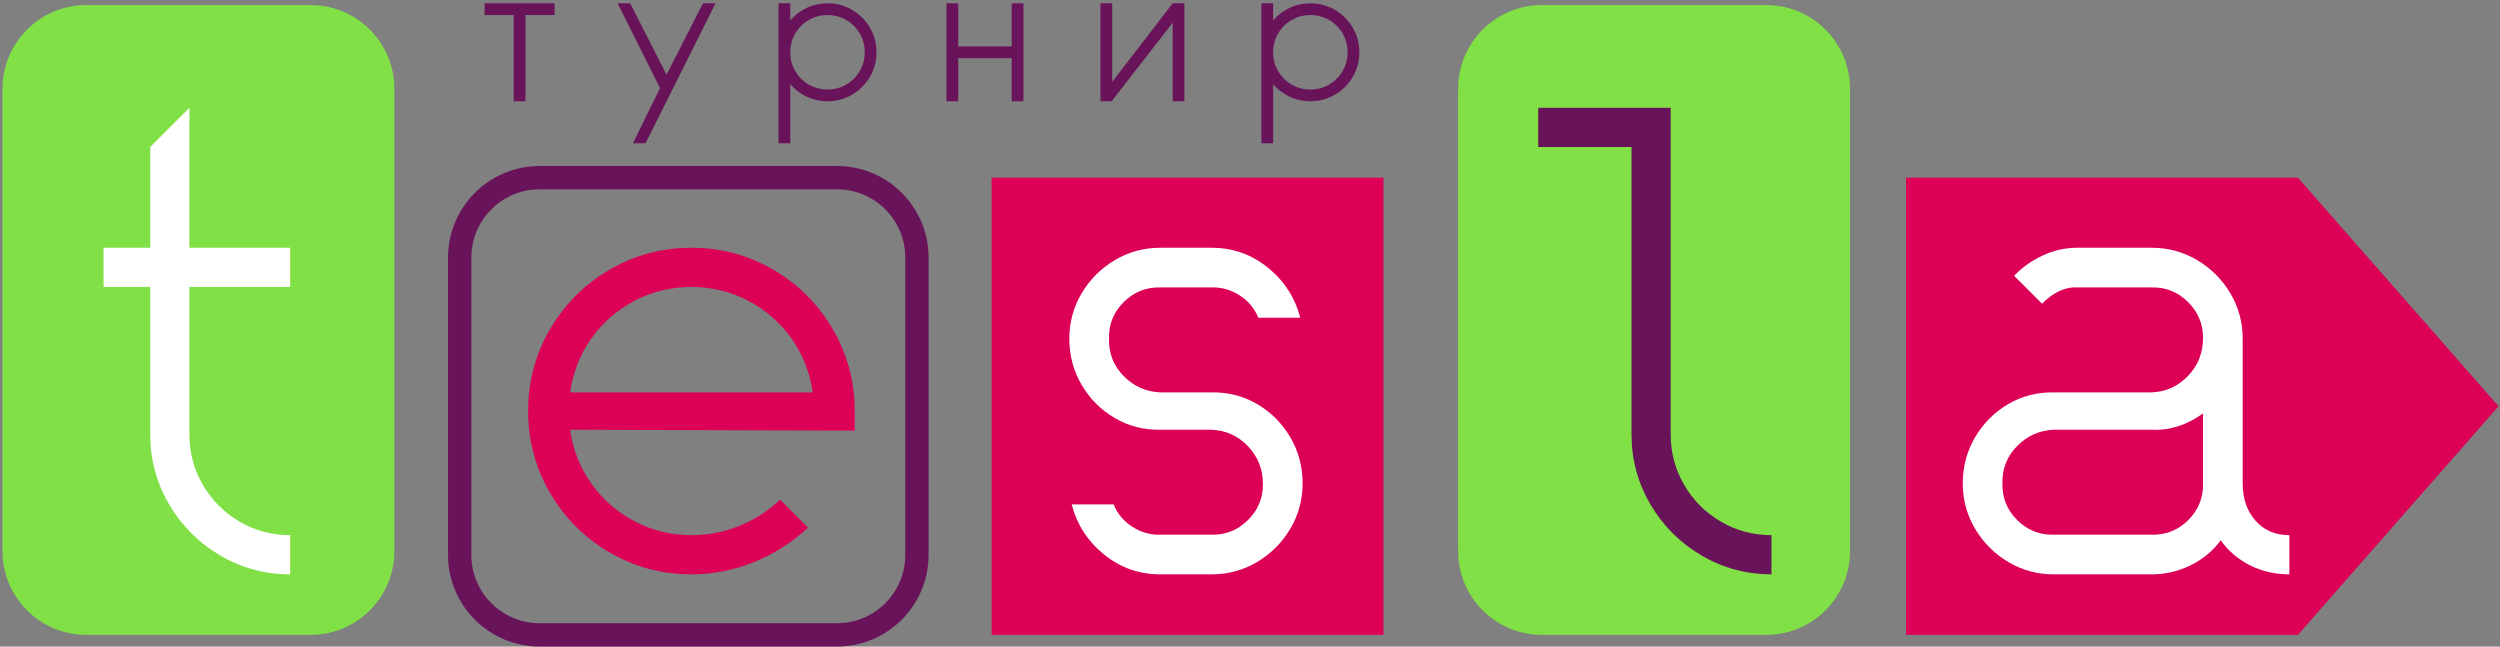
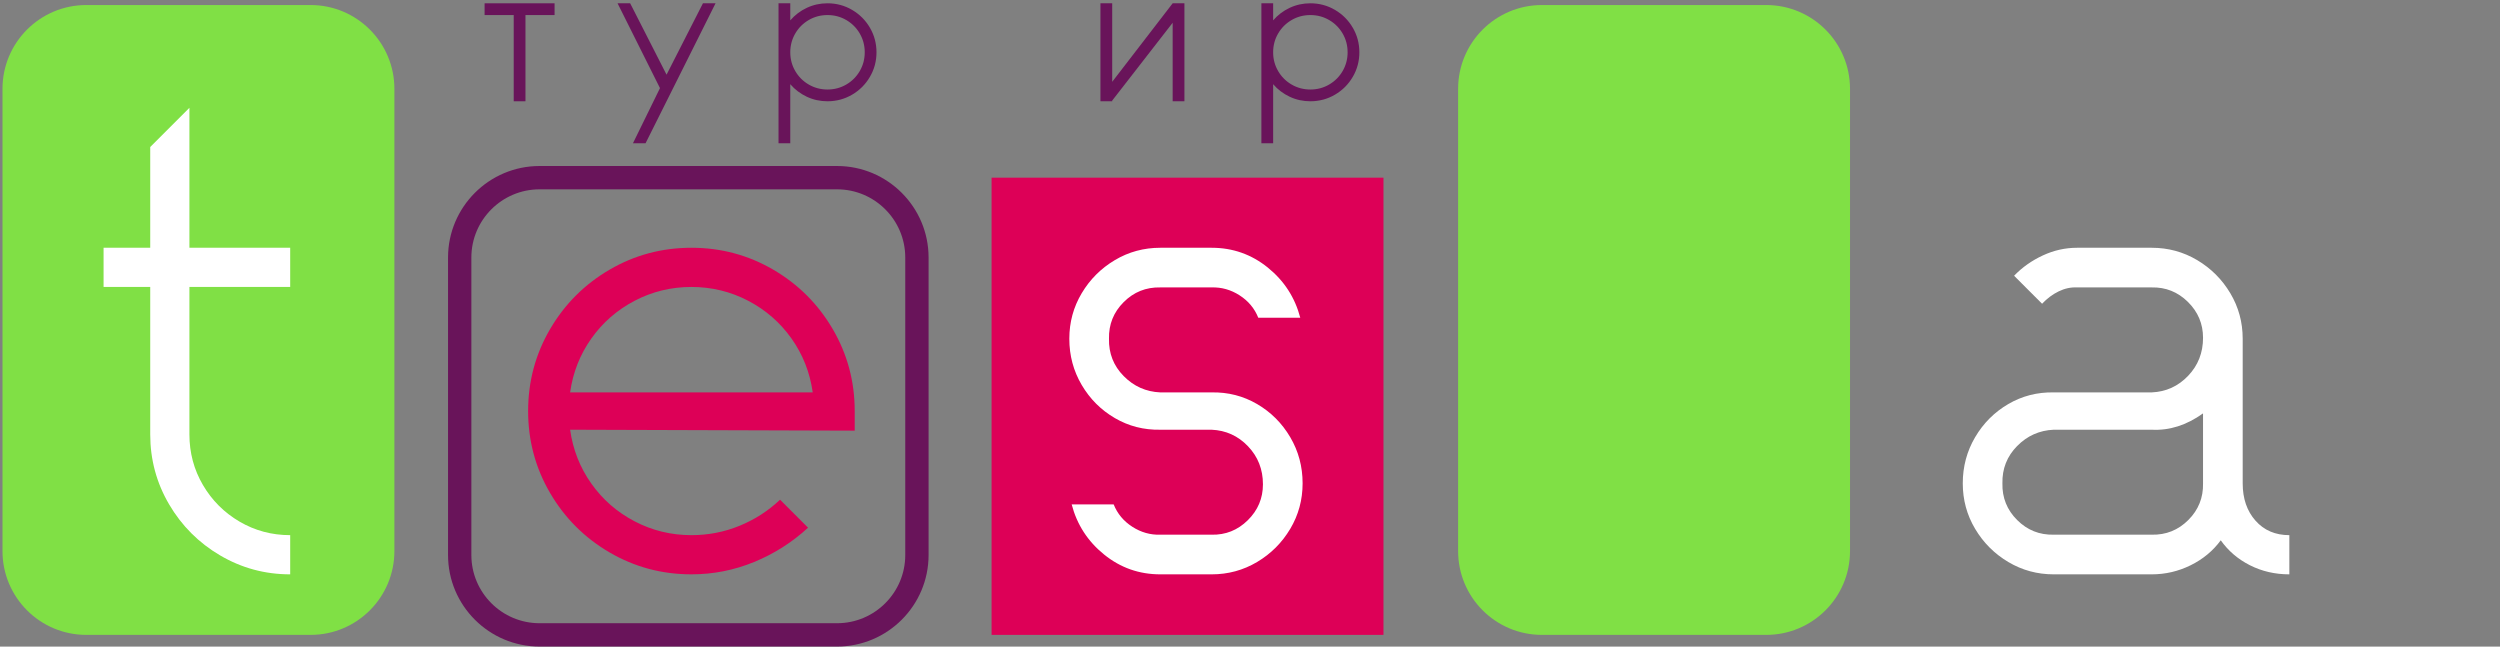
<svg xmlns="http://www.w3.org/2000/svg" clip-rule="evenodd" fill-rule="evenodd" stroke-linejoin="round" stroke-miterlimit="2" viewBox="0 0 665 172">
  <rect x="0" y="0" width="665" height="172" fill="#808080" stroke="none" />
  <path d="m616.815 356.659h-59.664c-12.311 0-22.291-9.98-22.291-22.291v-122.957c0-12.309 9.98-22.29 22.291-22.29h59.664c12.311 0 22.29 9.981 22.29 22.29v122.957c0 12.311-9.979 22.291-22.29 22.291" fill="#80e045" fill-rule="nonzero" transform="translate(-147 -187.78)" />
  <path d="m229.617 356.659h-59.664c-12.311 0-22.29-9.98-22.29-22.291v-122.957c0-12.309 9.979-22.29 22.29-22.29h59.664c12.311 0 22.292 9.981 22.292 22.29v122.957c0 12.311-9.981 22.291-22.292 22.291" fill="#80e045" fill-rule="nonzero" transform="translate(-147 -187.78)" />
  <path d="m290.523 192.224c-10.001 0-18.139 8.137-18.139 18.137v79.139c0 10.001 8.138 18.138 18.139 18.138h79.139c10.001 0 18.137-8.137 18.137-18.138v-79.139c0-10-8.136-18.137-18.137-18.137zm79.139 121.62h-79.139c-13.423 0-24.344-10.921-24.344-24.344v-79.139c0-13.421 10.921-24.342 24.344-24.342h79.139c13.421 0 24.342 10.921 24.342 24.342v79.139c0 13.423-10.921 24.344-24.342 24.344" fill="#69145a" fill-rule="nonzero" transform="translate(-147 -141.862)" />
  <path d="m263.758 47.259h104.246v121.62h-104.246z" fill="#dd0057" />
  <g fill-rule="nonzero">
-     <path d="m758.244 310.741h-104.246v-121.62h104.246c17.787 20.27 35.576 40.541 53.363 60.81-17.787 20.27-35.576 40.541-53.363 60.81" fill="#dd0057" transform="translate(-147 -141.862)" />
    <path d="m197.384 252.879v39.216c0 4.882 1.197 9.368 3.597 13.464 2.399 4.096 5.647 7.344 9.744 9.743 4.095 2.4 8.581 3.598 13.465 3.598v10.425c-6.703 0-12.908-1.675-18.616-5.026s-10.238-7.881-13.59-13.589c-3.351-5.709-5.025-11.914-5.025-18.615v-39.216h-12.41v-10.425h12.41v-26.806l10.425-10.424v37.23h26.806v10.425z" fill="#fff" transform="translate(-147 -176.549)" />
    <path d="m683.553 277.638c2.687 2.691 5.934 3.994 9.742 3.909h26.061c3.804.085 7.051-1.218 9.741-3.909 2.688-2.687 3.991-5.935 3.91-9.742v-18.615c-4.387 3.146-8.936 4.593-13.651 4.343h-26.061c-3.808.168-7.055 1.614-9.742 4.344-2.691 2.731-3.994 6.041-3.91 9.928-.084 3.807 1.219 7.055 3.91 9.742m6.825-70.365c2.935-1.366 5.976-2.048 9.122-2.048h19.856c4.385 0 8.418 1.098 12.1 3.289 3.68 2.192 6.618 5.131 8.81 8.811 2.192 3.682 3.29 7.715 3.29 12.099v38.472c0 4.056 1.137 7.365 3.413 9.928 2.275 2.567 5.274 3.847 8.997 3.847v10.425c-3.807 0-7.303-.807-10.488-2.42s-5.769-3.826-7.756-6.638c-2.069 2.812-4.737 5.025-8.005 6.638s-6.722 2.42-10.361 2.42h-26.061c-4.387 0-8.421-1.095-12.1-3.289-3.682-2.191-6.62-5.129-8.811-8.811-2.195-3.68-3.289-7.713-3.289-12.1 0-4.466 1.094-8.563 3.289-12.286 2.191-3.723 5.129-6.658 8.811-8.811 3.679-2.15 7.713-3.184 12.1-3.103h26.061c3.804-.164 7.032-1.632 9.679-4.404 2.647-2.773 3.972-6.145 3.972-10.116 0-3.723-1.345-6.906-4.033-9.556-2.689-2.647-5.895-3.927-9.618-3.847h-19.856c-1.656-.08-3.29.27-4.903 1.055-1.613.788-3.083 1.884-4.405 3.289l-7.446-7.446c2.149-2.233 4.695-4.034 7.632-5.398" fill="#fff" transform="translate(-147 -139.32)" />
    <path d="m434.73 217.324c2.191-3.681 5.129-6.618 8.811-8.811 3.679-2.191 7.713-3.289 12.1-3.289h13.651c5.626 0 10.609 1.759 14.953 5.274 4.344 3.517 7.218 7.964 8.626 13.341h-11.169c-.993-2.482-2.649-4.467-4.964-5.956-2.318-1.49-4.8-2.191-7.446-2.11h-13.651c-3.808-.081-7.055 1.221-9.742 3.909-2.691 2.689-3.994 5.938-3.909 9.742-.085 3.891 1.218 7.198 3.909 9.928 2.687 2.73 5.934 4.179 9.742 4.344h13.651c4.385-.081 8.418.953 12.1 3.102 3.68 2.152 6.618 5.088 8.81 8.811s3.29 7.819 3.29 12.286c0 4.386-1.098 8.42-3.29 12.1-2.192 3.683-5.13 6.62-8.81 8.812-3.682 2.193-7.715 3.288-12.1 3.288h-13.651c-5.628 0-10.611-1.757-14.954-5.274-4.344-3.516-7.221-7.962-8.626-13.341h11.17c.991 2.482 2.645 4.468 4.964 5.957 2.314 1.489 4.796 2.193 7.446 2.11h13.651c3.723.083 6.929-1.199 9.618-3.847 2.688-2.646 4.033-5.833 4.033-9.556 0-3.972-1.325-7.342-3.972-10.115-2.647-2.771-5.875-4.238-9.679-4.405h-13.651c-4.387.083-8.421-.951-12.1-3.103-3.682-2.149-6.62-5.088-8.811-8.811-2.194-3.723-3.289-7.818-3.289-12.286 0-4.385 1.095-8.418 3.289-12.1" fill="#fff" transform="translate(-147 -139.319)" />
    <path d="m363.185 243.696c-.745-5.294-2.628-10.071-5.647-14.334-3.021-4.259-6.868-7.611-11.542-10.052-4.675-2.439-9.701-3.661-15.078-3.661-5.379 0-10.406 1.222-15.078 3.661-4.675 2.441-8.524 5.793-11.542 10.052-3.022 4.263-4.902 9.04-5.646 14.334zm-69.87-16.816c3.888-6.659 9.163-11.934 15.823-15.823 6.658-3.888 13.919-5.833 21.78-5.833 7.859 0 15.119 1.945 21.78 5.833 6.659 3.889 11.933 9.164 15.823 15.823 3.888 6.66 5.833 13.92 5.833 21.78v5.212l-75.702-.248c.744 5.296 2.624 10.073 5.646 14.334 3.018 4.261 6.867 7.613 11.542 10.052 4.672 2.441 9.699 3.661 15.078 3.661 4.468 0 8.728-.825 12.782-2.482 4.052-1.653 7.653-3.972 10.797-6.95l7.446 7.446c-4.219 3.891-8.997 6.93-14.333 9.122-5.337 2.193-10.901 3.288-16.692 3.288-7.861 0-15.122-1.942-21.78-5.832-6.66-3.889-11.935-9.163-15.823-15.823-3.891-6.658-5.833-13.92-5.833-21.78s1.942-15.12 5.833-21.78" fill="#dd0057" transform="translate(-147 -139.319)" />
-     <path d="m595.007 305.561c2.398 4.096 5.646 7.344 9.743 9.743 4.094 2.4 8.581 3.598 13.464 3.598v10.424c-6.702 0-12.907-1.674-18.616-5.025-5.707-3.352-10.238-7.881-13.589-13.59-3.351-5.707-5.026-11.912-5.026-18.615v-76.446h-24.82v-10.425h35.246v86.871c0 4.883 1.196 9.369 3.598 13.465" fill="#69145a" transform="translate(-147 -176.551)" />
    <path d="m294.518 334.191h-7.744v22.932h-3.127v-22.932h-7.744v-3.129h18.615z" fill="#69145a" transform="translate(-147 -330.185)" />
    <path d="m337.333 319.892-18.615 37.231h-3.351l7.186-14.668-11.281-22.563h3.351l9.68 18.988 9.68-18.988z" fill="#69145a" transform="translate(-147 -319.015)" />
    <path d="m372.105 341.505c1.514-.882 2.713-2.079 3.594-3.593.88-1.513 1.322-3.177 1.322-4.989 0-1.811-.442-3.475-1.322-4.989-.881-1.513-2.08-2.712-3.594-3.593-1.514-.88-3.177-1.321-4.989-1.321-1.811 0-3.475.441-4.988 1.321-1.515.881-2.713 2.08-3.594 3.593-.881 1.514-1.321 3.178-1.321 4.989 0 1.812.44 3.476 1.321 4.989.881 1.514 2.079 2.711 3.594 3.593 1.513.881 3.177 1.321 4.988 1.321 1.812 0 3.475-.44 4.989-1.321m1.545-19.863c1.998 1.168 3.58 2.75 4.747 4.747 1.168 1.999 1.75 4.177 1.75 6.534 0 2.358-.582 4.536-1.75 6.535-1.167 1.997-2.749 3.579-4.747 4.746-1.997 1.166-4.176 1.75-6.534 1.75-1.961 0-3.796-.402-5.51-1.21-1.713-.806-3.177-1.918-4.393-3.332v15.711h-3.128v-37.231h3.128v4.542c1.216-1.414 2.68-2.525 4.393-3.33 1.714-.808 3.549-1.212 5.51-1.212 2.358 0 4.537.585 6.534 1.75" fill="#69145a" transform="translate(-147 -319.015)" />
-     <path d="m419.239 331.061v26.062h-3.127v-11.467h-14.222v11.467h-3.127v-26.062h3.127v11.467h14.222v-11.467z" fill="#69145a" transform="translate(-147 -330.184)" />
    <path d="m462.055 331.061v26.062h-3.128v-20.886l-16.083 20.701v.185h-3.128v-26.062h3.128v20.887l16.083-20.887z" fill="#69145a" transform="translate(-147 -330.184)" />
    <path d="m500.549 341.505c1.514-.882 2.713-2.079 3.594-3.593.88-1.513 1.322-3.177 1.322-4.989 0-1.811-.442-3.475-1.322-4.989-.881-1.513-2.08-2.712-3.594-3.593-1.514-.88-3.177-1.321-4.989-1.321-1.81 0-3.475.441-4.987 1.321-1.516.881-2.713 2.08-3.594 3.593-.882 1.514-1.322 3.178-1.322 4.989 0 1.812.44 3.476 1.322 4.989.881 1.514 2.078 2.711 3.594 3.593 1.512.881 3.177 1.321 4.987 1.321 1.812 0 3.475-.44 4.989-1.321m1.545-19.863c1.998 1.168 3.581 2.75 4.747 4.747 1.168 1.999 1.75 4.177 1.75 6.534 0 2.358-.582 4.536-1.75 6.535-1.166 1.997-2.749 3.579-4.747 4.746-1.997 1.166-4.176 1.75-6.534 1.75-1.961 0-3.796-.402-5.51-1.21-1.713-.806-3.177-1.918-4.393-3.332v15.711h-3.127v-37.231h3.127v4.542c1.216-1.414 2.68-2.525 4.393-3.33 1.714-.808 3.549-1.212 5.51-1.212 2.358 0 4.537.585 6.534 1.75" fill="#69145a" transform="translate(-147 -319.015)" />
  </g>
</svg>